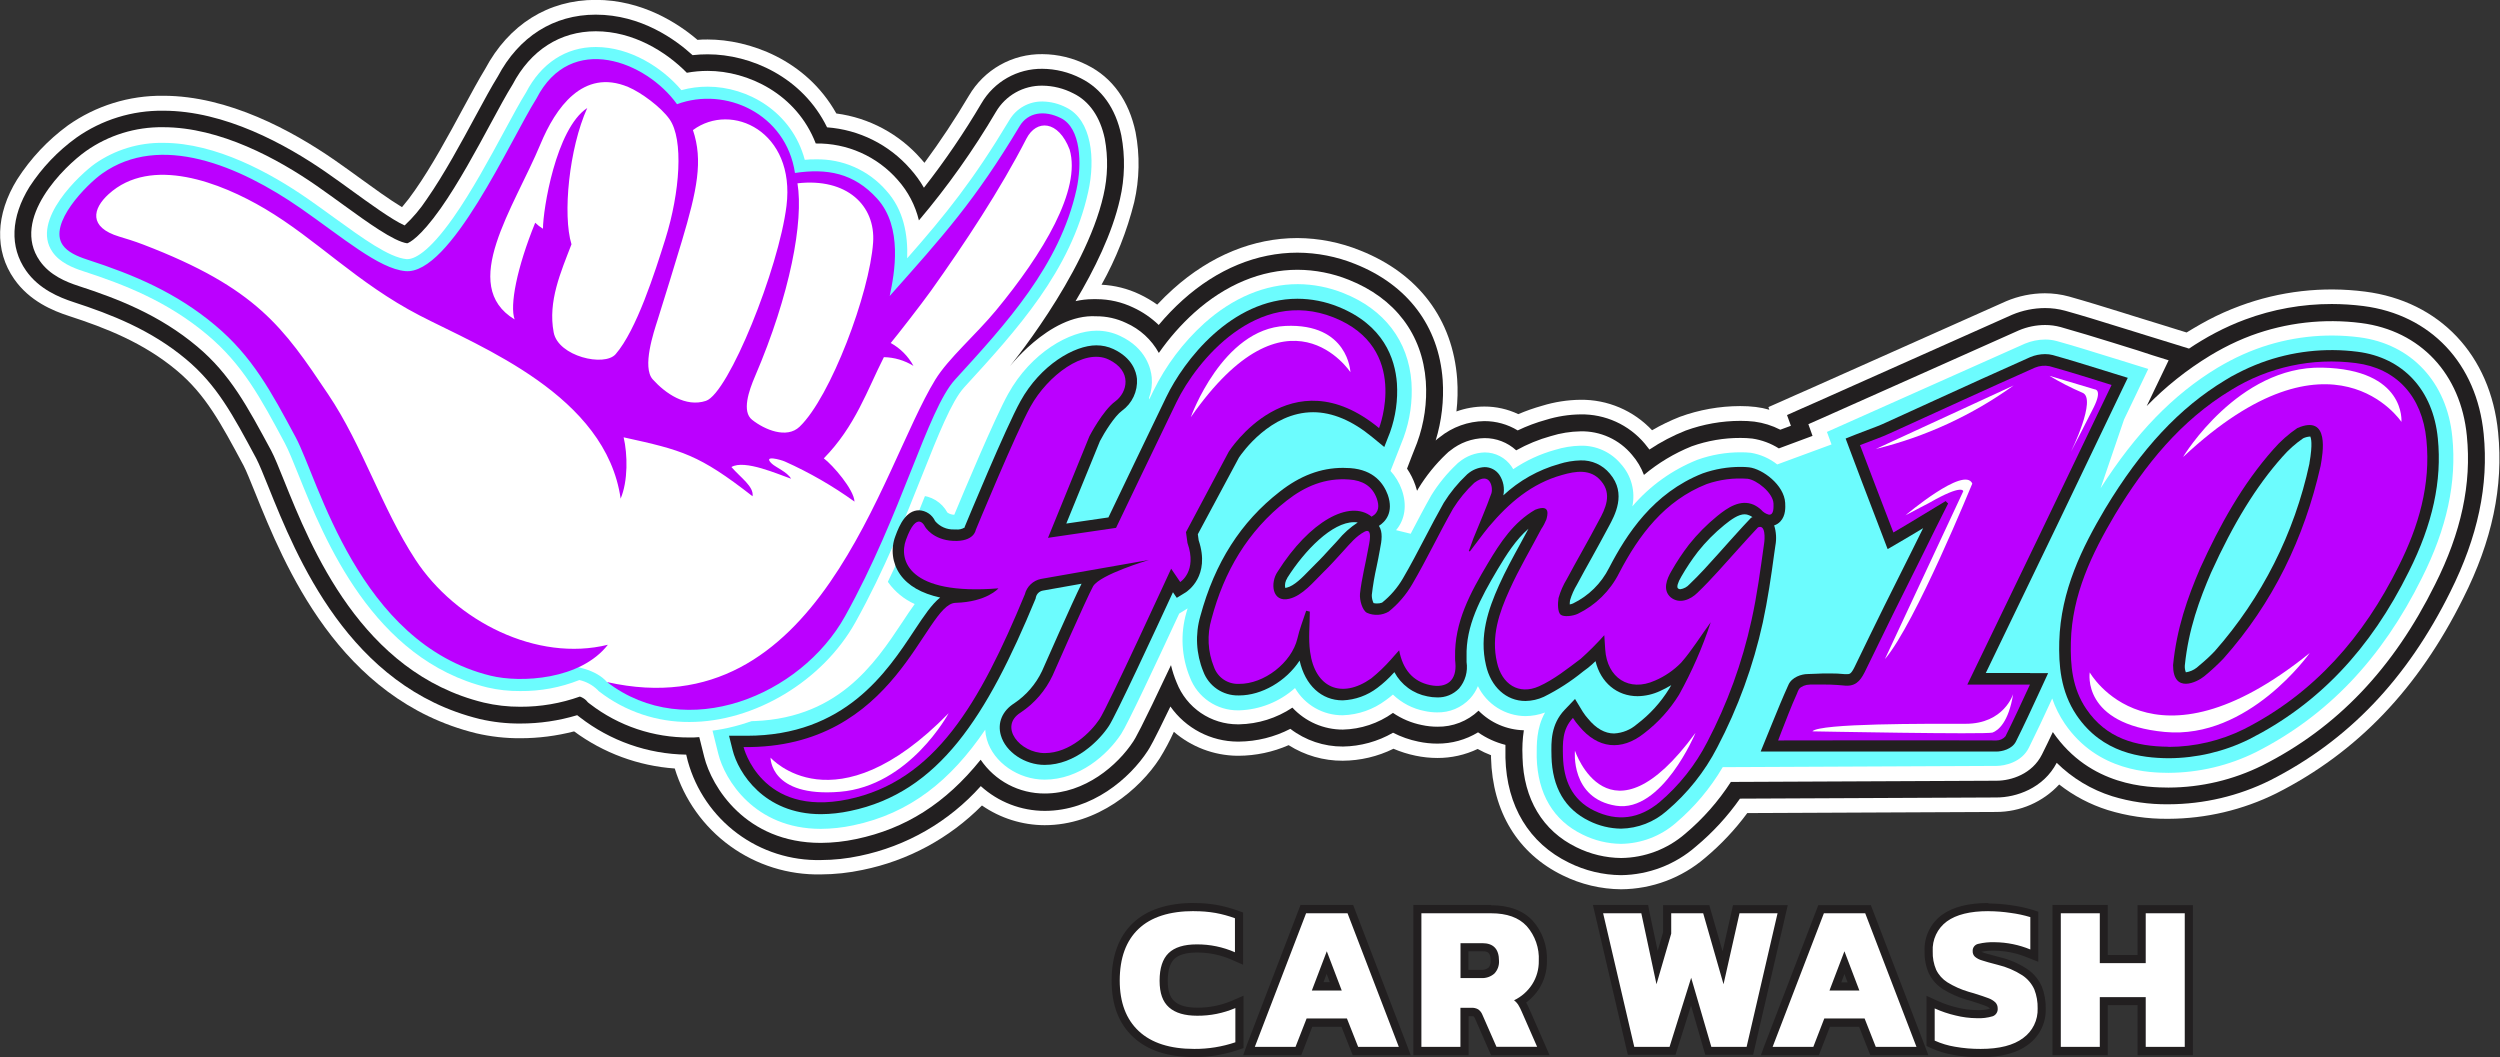
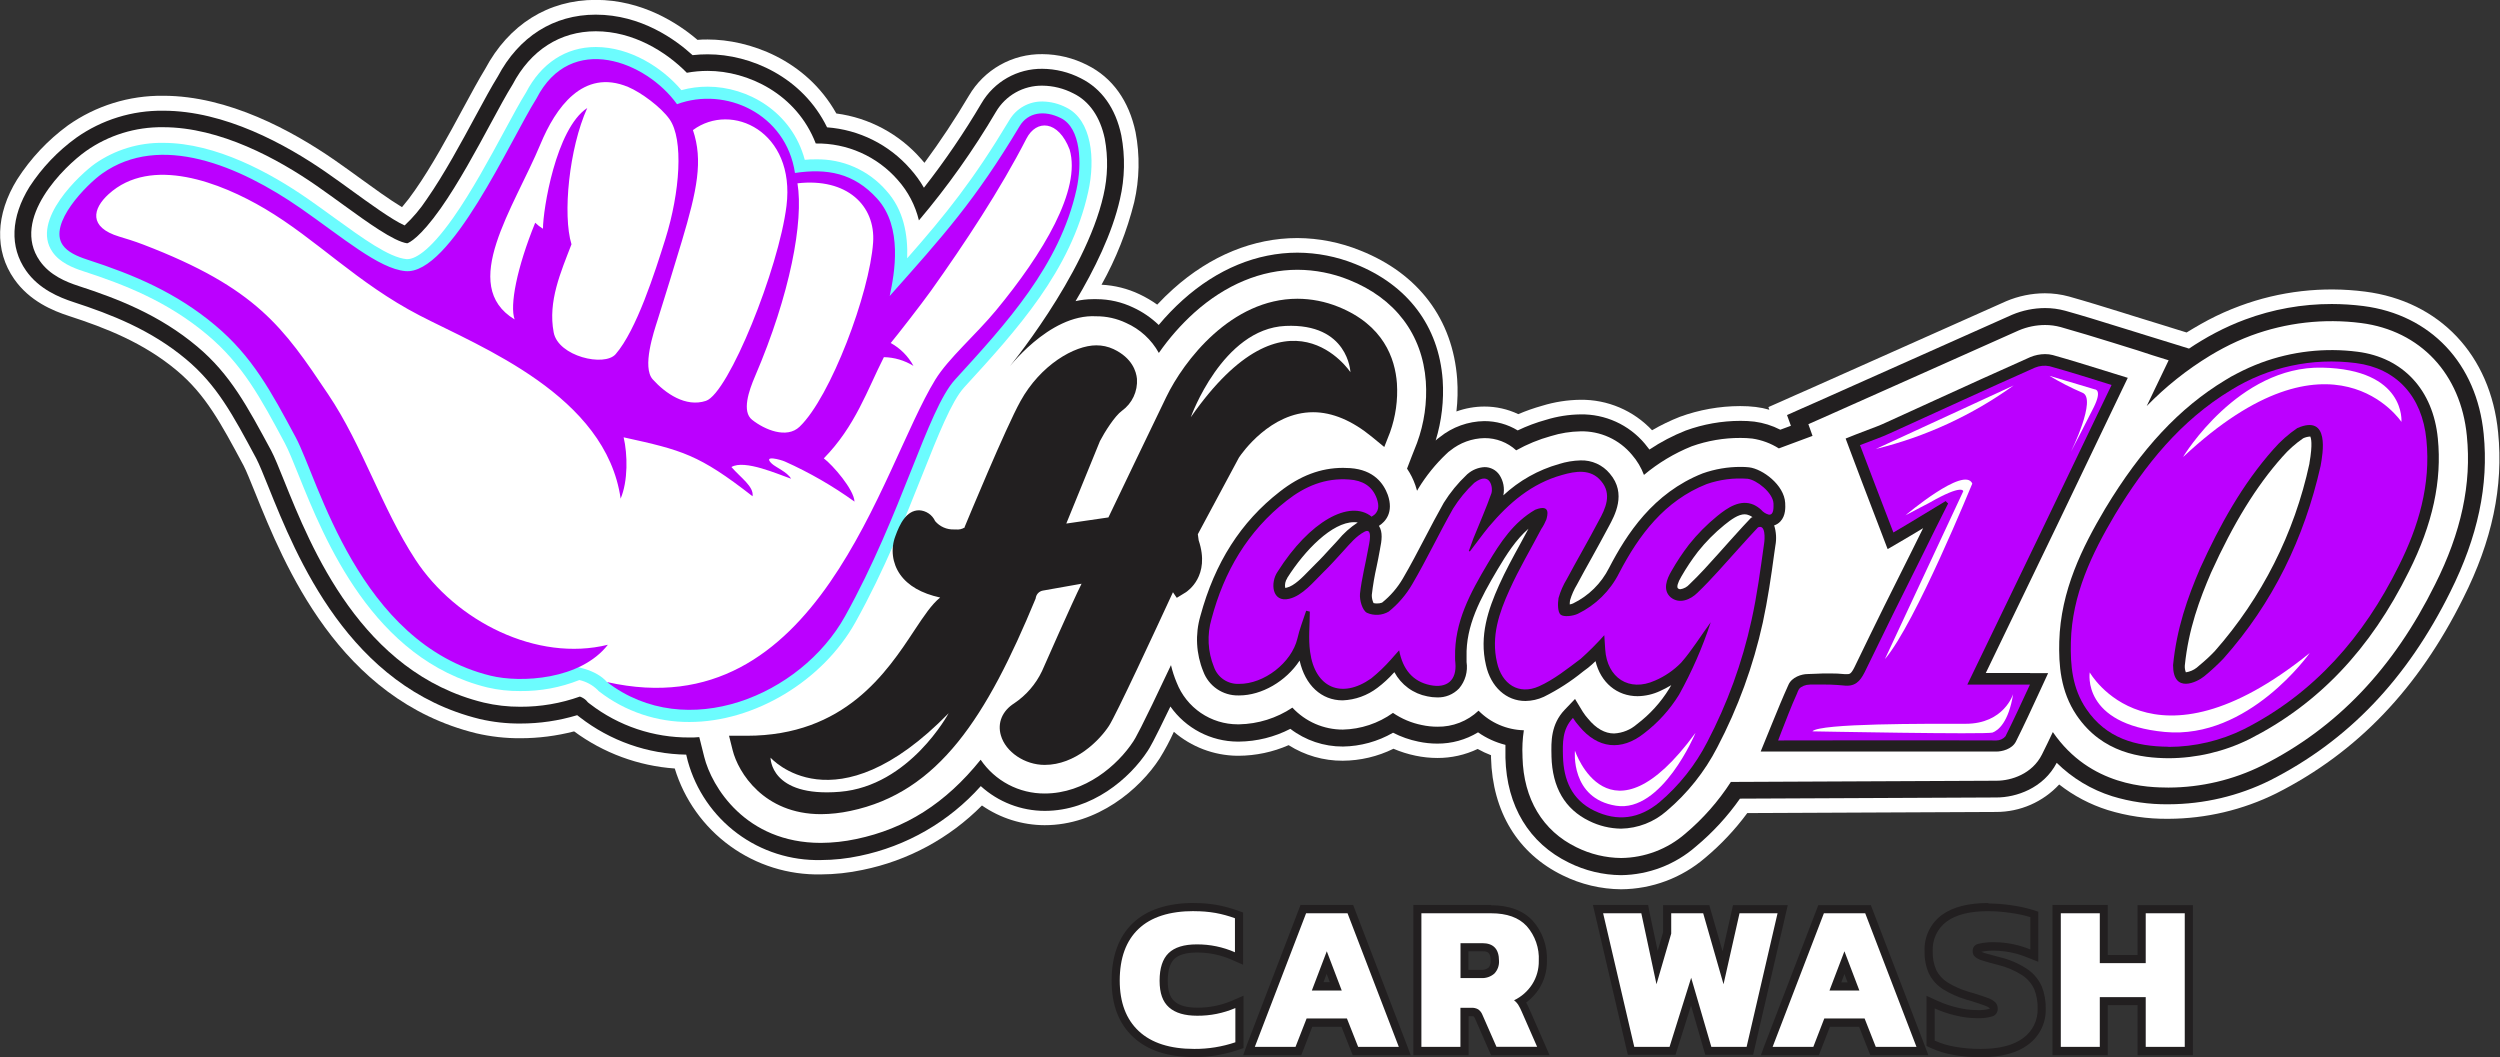
<svg xmlns="http://www.w3.org/2000/svg" width="700" height="296" viewBox="0 0 700 296" fill="none">
  <rect x="0" y="0" width="700" height="296" fill="#333333" stroke="none" />
  <g clip-path="url(#clip0_5863_172071)">
-     <path d="M611.334 127.824C611.334 127.824 626.659 102.434 650.19 102.937C673.721 103.44 672.4 118.133 672.4 118.133C672.4 118.133 653.1 88.851 611.369 127.871L611.334 127.824Z" fill="white" />
    <path d="M699.473 121.067C697.368 99.43 683.107 84.316 662.23 81.651C650.388 80.128 638.354 81.504 627.162 85.66C624.138 86.777 621.19 88.089 618.336 89.588C616.945 90.324 615.554 91.119 614.186 91.926L612.246 93.095L609.745 92.323L605.244 90.92L600.732 89.529L600.276 89.389L597.178 88.43L594.081 87.46C589.066 85.906 584.332 84.433 579.294 83.018C577.099 82.422 574.835 82.119 572.56 82.118C568.849 82.133 565.178 82.884 561.759 84.328L506.363 109.027L506.199 109.097L502.693 110.64L498.66 112.441L495.153 113.984L495.422 114.732C494.171 114.367 492.893 114.105 491.599 113.949C490.156 113.78 488.704 113.698 487.251 113.703C481.489 113.714 475.772 114.731 470.36 116.707C467.674 117.765 465.071 119.023 462.574 120.471C460.008 117.735 456.901 115.563 453.449 114.094C449.998 112.625 446.278 111.891 442.527 111.938C438.88 111.982 435.259 112.548 431.773 113.621C429.507 114.255 427.285 115.036 425.121 115.959C422.159 114.552 418.92 113.825 415.641 113.832C412.967 113.834 410.313 114.301 407.798 115.211C408.149 112.2 408.219 109.164 408.008 106.14C406.781 89.389 397.16 76.612 380.924 70.16C375.321 67.879 369.334 66.689 363.284 66.653C350.929 66.653 338.9 71.586 328.497 80.914C326.954 82.294 325.457 83.766 324.02 85.298C322.455 84.18 320.792 83.205 319.052 82.387C315.721 80.805 312.109 79.899 308.426 79.722C312.487 72.458 315.565 64.687 317.579 56.612C319.066 50.183 319.198 43.515 317.964 37.032C316.117 28.218 311.453 21.719 304.451 18.235C300.557 16.24 296.249 15.187 291.874 15.161C287.723 15.106 283.632 16.152 280.018 18.193C276.404 20.235 273.396 23.198 271.3 26.78C267.469 33.255 263.314 39.533 258.851 45.589C258.547 45.215 258.22 44.841 257.892 44.49C251.795 37.509 243.363 32.987 234.174 31.772C225.641 16.576 209.627 11.058 198.159 11.058C197.212 11.058 196.254 11.058 195.295 11.163C189.825 6.488 179.807 -0.035 166.808 -0.035C153.494 -0.035 142.494 6.838 135.831 19.334C134.019 22.292 131.985 26.056 129.624 30.416C125.72 37.652 120.857 46.641 116.146 53.327C115.037 54.951 113.839 56.512 112.558 58.003C109.051 55.899 104.129 52.31 101.453 50.37C98.963 48.558 96.391 46.699 93.667 44.806C81.849 36.623 63.929 26.816 45.741 26.816C36.187 26.696 26.838 29.596 19.03 35.103C13.4 39.221 8.581 44.346 4.816 50.218C-1.263 60.037 -1.566 70.218 3.974 78.144C8.311 84.351 14.81 87.016 19.311 88.477C29.481 91.785 40.188 95.924 49.575 103.802C57.559 110.5 61.79 118.391 68.196 130.349C68.897 131.658 70.172 134.826 71.411 137.889C79.593 158.158 94.79 195.856 133.365 205.325C137.407 206.267 141.546 206.73 145.697 206.704C150.777 206.705 155.836 206.061 160.753 204.787C168.973 210.852 178.747 214.456 188.936 215.179C191.597 223.903 197.032 231.519 204.417 236.872C211.801 242.225 220.731 245.021 229.849 244.835C233.779 244.817 237.696 244.394 241.539 243.573C254.216 241.002 265.843 234.724 274.947 225.536C280.1 229.104 286.214 231.028 292.481 231.053C307.304 231.053 319.11 221 324.709 212.35C326.192 209.956 327.519 207.469 328.684 204.904C333.6 209.139 339.847 211.513 346.335 211.614H346.791C351.62 211.591 356.394 210.581 360.818 208.645C365.344 211.514 370.597 213.027 375.956 213.005C380.887 212.976 385.747 211.829 390.17 209.65C392.158 210.501 394.225 211.151 396.342 211.59C398.353 212.012 400.401 212.227 402.456 212.233C406.361 212.249 410.221 211.386 413.748 209.708C414.95 210.385 416.2 210.971 417.488 211.462C417.488 211.614 417.488 211.766 417.488 211.906V212.187C417.886 227.313 425.005 238.991 437.559 245.104C442.651 247.618 448.246 248.949 453.924 248.997C462.565 248.941 470.904 245.817 477.455 240.183C481.867 236.493 485.822 232.29 489.238 227.663L558.977 227.348C562.281 227.344 565.548 226.659 568.575 225.335C571.602 224.012 574.324 222.079 576.57 219.656C580.623 222.827 585.212 225.246 590.118 226.798C595.583 228.488 601.277 229.32 606.997 229.265H607.22C617.685 229.219 628.001 226.78 637.378 222.134C660.056 210.655 677.122 192.782 689.689 167.51C697.801 151.425 701.004 136.229 699.473 121.067Z" fill="white" />
    <path d="M695.428 121.477C693.511 101.815 680.594 88.103 661.716 85.684C658.788 85.316 655.841 85.128 652.89 85.123C644.61 85.112 636.395 86.585 628.635 89.471C625.779 90.533 622.995 91.779 620.3 93.2C618.979 93.89 617.647 94.638 616.361 95.421C615.075 96.204 614.023 96.859 612.924 97.607L608.599 96.263L604.087 94.871L599.575 93.481L599.119 93.329L596.021 92.37L592.912 91.411C587.932 89.857 583.221 88.396 578.241 87.004C576.405 86.504 574.51 86.252 572.607 86.256C569.447 86.269 566.321 86.905 563.408 88.127L508.07 112.803L507.906 112.873L504.399 114.416L500.366 116.216L501.453 119.221L498.484 120.319C496.209 119.152 493.749 118.385 491.214 118.052C489.929 117.906 488.637 117.836 487.344 117.841C482.109 117.845 476.915 118.763 471.996 120.553C468.433 121.965 465.028 123.747 461.838 125.872C461.429 125.311 460.996 124.761 460.529 124.212C458.325 121.593 455.564 119.5 452.447 118.084C449.331 116.669 445.938 115.967 442.515 116.029C439.252 116.073 436.012 116.585 432.895 117.549C430.166 118.299 427.509 119.293 424.958 120.518C422.14 118.804 418.904 117.902 415.606 117.911C411.064 117.974 406.674 119.554 403.134 122.4L402.982 122.517L402.783 122.669L402.584 122.821L402.362 122.985L402.163 123.183L401.988 123.347C403.666 117.863 404.331 112.12 403.952 106.397C402.853 91.295 394.144 79.757 379.404 73.901C374.276 71.835 368.801 70.764 363.273 70.745C351.946 70.745 340.852 75.315 331.197 83.977C328.781 86.152 326.523 88.496 324.44 90.991C322.348 88.975 319.934 87.324 317.298 86.104C314.104 84.576 310.61 83.777 307.07 83.766C306.707 83.766 306.357 83.766 305.994 83.766C304.366 83.772 302.743 83.956 301.155 84.316C306.392 75.561 311.43 65.367 313.592 55.747C314.953 49.887 315.081 43.809 313.967 37.897C312.388 30.358 308.473 24.828 302.628 21.918C299.296 20.203 295.609 19.294 291.862 19.264C288.415 19.224 285.02 20.099 282.022 21.799C279.023 23.499 276.53 25.965 274.795 28.943C269.953 37.162 264.576 45.054 258.699 52.567C257.615 50.676 256.334 48.905 254.876 47.284C248.941 40.496 240.572 36.318 231.579 35.653C224.683 21.555 210.153 15.208 198.159 15.208C196.742 15.204 195.325 15.282 193.916 15.442C189.135 11.07 179.515 4.103 166.808 4.103C155.025 4.103 145.288 10.263 139.373 21.439C137.596 24.302 135.562 28.066 133.201 32.426C129.25 39.744 124.329 48.862 119.478 55.805C117.715 58.482 115.64 60.939 113.294 63.123C109.787 61.58 102.996 56.612 99.068 53.772C96.578 51.971 94.041 50.124 91.341 48.254C80.002 40.387 62.877 31 45.752 31C37.04 30.883 28.514 33.522 21.392 38.54C16.202 42.287 11.748 46.959 8.253 52.322C3.004 60.82 2.653 69.155 7.282 75.771C10.93 80.984 16.634 83.287 20.55 84.573C31.07 88.01 42.257 92.323 52.17 100.646C60.75 107.847 65.133 116.018 71.761 128.385C72.568 129.905 73.83 133.061 75.163 136.346C83.042 155.925 97.7 192.361 134.335 201.327C138.059 202.194 141.873 202.618 145.697 202.59C151.086 202.598 156.447 201.81 161.606 200.252L161.747 200.357L162.097 200.626L162.366 200.836C170.898 207.452 181.344 211.123 192.139 211.298L192.583 213.11C194.823 221.219 199.705 228.347 206.456 233.366C213.207 238.384 221.44 241.006 229.849 240.814C233.504 240.799 237.147 240.407 240.721 239.645C253.824 236.941 265.709 230.092 274.62 220.112C279.527 224.573 285.92 227.045 292.551 227.044C305.749 227.044 316.316 217.985 321.366 210.235C321.88 209.451 322.839 207.967 327.713 197.82C329.837 200.834 332.65 203.298 335.917 205.008C339.184 206.718 342.811 207.624 346.498 207.651H346.919C351.925 207.597 356.849 206.372 361.297 204.074C365.522 207.312 370.703 209.055 376.026 209.031C380.955 208.957 385.784 207.626 390.053 205.161C392.289 206.312 394.673 207.15 397.137 207.651C398.874 208.022 400.645 208.21 402.421 208.212C406.451 208.243 410.409 207.15 413.853 205.056C416.173 206.684 418.772 207.872 421.521 208.563C421.521 209.814 421.521 210.901 421.521 211.906V212.187C421.86 225.711 428.172 236.127 439.289 241.539C443.832 243.797 448.828 244.996 453.901 245.046C461.62 244.946 469.051 242.099 474.86 237.015C479.544 233.113 483.69 228.609 487.192 223.619L559.024 223.292C564.495 223.292 572.151 220.743 575.88 213.589C580.242 217.897 585.567 221.102 591.415 222.941C596.489 224.498 601.773 225.259 607.079 225.197H607.266C617.098 225.164 626.792 222.877 635.602 218.511C657.449 207.441 673.955 190.176 686.088 165.71C693.792 150.315 696.866 135.831 695.428 121.477Z" fill="#221F20" />
    <path d="M281.786 103.755C281.786 103.755 303.891 77.232 308.976 54.66C310.186 49.465 310.309 44.077 309.338 38.832C308.064 32.766 305.013 28.312 300.524 26.138C297.849 24.753 294.886 24.016 291.874 23.987C289.251 23.949 286.665 24.607 284.379 25.895C282.094 27.182 280.191 29.053 278.864 31.316C272.554 42.043 265.339 52.211 257.297 61.709C256.284 57.497 254.244 53.601 251.358 50.37C248.504 47.106 244.972 44.503 241.009 42.742C237.047 40.982 232.748 40.106 228.412 40.177C223.047 26.243 209.358 19.849 198.16 19.849C196.2 19.848 194.243 20.024 192.315 20.375C186.47 14.436 177.282 8.755 166.82 8.755C156.826 8.755 148.561 14.051 143.512 23.695C141.793 26.442 139.759 30.217 137.398 34.577C133.377 42.012 128.385 51.258 123.371 58.377C117.526 66.63 114.569 67.951 114.019 68.126C110.279 67.612 102.832 62.211 96.251 57.442C93.796 55.665 91.272 53.83 88.618 51.983C77.829 44.502 61.627 35.618 45.694 35.618C37.966 35.505 30.4 37.842 24.081 42.292C18.096 46.512 2.888 61.241 11.152 73.059C13.946 77.057 18.411 78.904 22 80.073C33.011 83.65 44.666 88.173 55.21 97.022C64.491 104.807 69.237 113.762 75.923 126.152C76.858 127.906 78.109 131.004 79.547 134.592C87.11 153.365 101.172 188.364 135.446 196.722C138.798 197.512 142.231 197.904 145.674 197.891C151.362 197.914 157.01 196.949 162.367 195.038C163.012 195.263 163.605 195.617 164.108 196.079L164.331 196.336L164.623 196.663L164.962 196.932L165.242 197.142C173.22 203.271 183.015 206.562 193.075 206.494C193.975 206.494 194.887 206.494 195.798 206.389L196.173 207.873L196.301 208.399L197.178 211.906C199.247 220.241 208.739 236.01 229.826 236.01C233.155 235.991 236.473 235.631 239.727 234.934C253.544 232.047 264.766 224.94 274.585 212.724C276.569 215.651 279.242 218.045 282.369 219.694C285.496 221.343 288.982 222.197 292.517 222.181C303.809 222.181 312.95 214.291 317.357 207.546C317.836 206.798 319.157 204.764 327.877 186.236C328.269 187.907 328.801 189.541 329.467 191.122C330.812 194.569 333.166 197.529 336.222 199.615C339.278 201.701 342.892 202.815 346.592 202.812H346.943C352.263 202.711 357.443 201.088 361.87 198.136C363.675 200.08 365.862 201.63 368.294 202.688C370.726 203.746 373.351 204.29 376.003 204.285C381.042 204.171 385.931 202.542 390.03 199.609C392.471 201.275 395.222 202.432 398.119 203.01C399.54 203.32 400.99 203.477 402.444 203.478C406.734 203.553 410.881 201.941 413.994 198.989C417.35 202.393 421.898 204.359 426.677 204.472C426.309 206.885 426.183 209.328 426.303 211.766V212.046C426.606 223.736 431.96 232.643 441.405 237.237C445.302 239.172 449.586 240.199 453.936 240.241C460.53 240.167 466.884 237.756 471.868 233.438C476.825 229.27 481.131 224.384 484.645 218.943L559.001 218.604C563.186 218.604 569.031 216.687 571.743 211.275C572.783 209.194 573.8 207.102 574.794 204.974C585.314 220.323 601.679 220.475 607.103 220.521H607.232C616.33 220.49 625.301 218.37 633.451 214.326C654.34 203.805 670.156 187.183 681.81 163.664C689.151 149.087 692.074 135.457 690.718 122.014C689.034 104.679 677.696 92.592 661.132 90.453C650.724 89.117 640.148 90.32 630.307 93.96C627.643 94.962 625.047 96.133 622.533 97.466C621.294 98.121 620.055 98.823 618.839 99.559C612.345 103.507 606.375 108.259 601.071 113.703L601.539 112.733L602.93 109.822L603.14 109.378L605.186 105.123L607.22 100.88L602.708 99.477L598.242 98.016L597.775 97.876L594.689 96.917L591.58 95.947C586.553 94.404 581.877 92.954 576.968 91.575C575.55 91.193 574.088 91.001 572.619 91.002C570.101 91.01 567.61 91.518 565.29 92.499C559.539 95.047 510.35 117.046 509.847 117.222L506.34 118.765L507.509 122.049L498.076 125.556C495.818 124.127 493.285 123.187 490.641 122.798C489.543 122.676 488.438 122.617 487.333 122.622C482.681 122.606 478.062 123.397 473.68 124.96C468.828 126.913 464.315 129.619 460.307 132.979C459.535 130.915 458.399 129.007 456.952 127.345C455.201 125.234 452.994 123.546 450.498 122.409C448.002 121.271 445.281 120.713 442.539 120.775C439.724 120.825 436.929 121.274 434.24 122.108C430.857 123.042 427.6 124.38 424.537 126.094C422.115 123.871 418.941 122.647 415.653 122.669C412.153 122.736 408.775 123.97 406.056 126.176L405.904 126.293L405.706 126.433L405.519 126.585L405.343 126.749L405.168 126.924L404.981 127.088C401.974 129.941 399.353 133.175 397.184 136.708L396.775 137.421C396.646 136.907 396.483 136.392 396.307 135.89C395.736 134.235 394.95 132.663 393.97 131.214L395.138 128.163L395.349 127.625L396.763 124.037C398.788 118.523 399.629 112.644 399.23 106.783C398.271 93.586 390.615 83.498 377.686 78.354C373.116 76.512 368.236 75.556 363.308 75.537C353.162 75.537 343.167 79.687 334.4 87.542C330.675 90.914 327.346 94.698 324.476 98.823C322.419 95.093 319.195 92.141 315.3 90.418C312.689 89.178 309.832 88.543 306.942 88.559C293.639 87.776 281.786 103.755 281.786 103.755Z" fill="white" />
-     <path d="M686.649 122.354C685.153 107.005 675.17 96.31 660.593 94.439C650.835 93.193 640.921 94.328 631.697 97.747C629.199 98.68 626.763 99.769 624.403 101.009C623.234 101.617 622.065 102.283 620.896 102.973C608.493 110.477 598.02 121.255 588.165 136.708L594.735 117.456L597.879 110.91L599.27 107.987L599.481 107.555L601.515 103.3L597.014 101.909L596.547 101.757L593.461 100.798L590.34 99.84C585.418 98.297 580.766 96.859 575.915 95.503C574.852 95.213 573.755 95.067 572.654 95.07C570.69 95.08 568.747 95.477 566.937 96.239C561.163 98.799 511.541 120.939 511.541 120.939L512.827 124.446L497.631 130.045C495.489 128.357 492.956 127.235 490.266 126.784C489.327 126.686 488.382 126.639 487.438 126.644C483.294 126.63 479.181 127.338 475.28 128.736C468.238 131.543 461.984 136.02 457.057 141.781C457.497 139.697 457.438 137.538 456.886 135.48C456.333 133.422 455.302 131.524 453.877 129.94C452.502 128.284 450.77 126.96 448.81 126.07C446.85 125.179 444.714 124.744 442.562 124.797C440.13 124.847 437.718 125.24 435.396 125.966C431.233 127.122 427.286 128.946 423.707 131.366C423.557 131.101 423.393 130.843 423.216 130.595C422.377 129.382 421.255 128.391 419.948 127.709C418.64 127.027 417.186 126.673 415.711 126.679C413.097 126.751 410.582 127.697 408.569 129.367L408.417 129.484L408.23 129.636L408.055 129.8L407.879 129.975C405.134 132.562 402.741 135.497 400.76 138.707C398.843 142.085 397.09 145.44 395.395 148.678L394.997 149.45L390.894 148.444C393.396 145.499 394.016 141.431 392.519 137.176C391.812 135.168 390.702 133.327 389.258 131.764L389.351 131.845L391.397 126.62L391.607 126.094L393.01 122.506C394.808 117.555 395.557 112.284 395.208 107.029C394.366 95.48 387.633 86.631 376.224 82.095C372.138 80.441 367.774 79.58 363.366 79.559C354.248 79.559 345.189 83.358 337.181 90.535C331.298 95.873 326.476 102.274 322.967 109.402C322.593 110.15 322.207 110.968 321.798 111.821L321.728 111.412C322.397 109.577 322.656 107.619 322.488 105.673C322.277 103.335 320.968 97.49 313.616 94.053C311.56 93.077 309.31 92.577 307.034 92.592C299.6 92.592 288.705 98.683 282.276 110.302C278.571 116.941 269.628 138.275 267.197 144.131C266.505 144.127 265.832 143.911 265.268 143.512C264.499 142.091 263.366 140.9 261.986 140.06C260.606 139.22 259.028 138.761 257.413 138.731C250.493 138.731 247.804 146.235 246.892 148.702C246.001 151.065 245.701 153.611 246.018 156.117C246.336 158.623 247.262 161.013 248.716 163.08C250.605 165.716 253.158 167.805 256.115 169.135C255.028 170.619 253.918 172.291 252.714 174.126C244.917 185.862 234.326 201.947 208.983 201.947H208.27H204.658H204.109L198.837 201.889L200.111 207.009L200.24 207.535L201.116 211.041C202.917 218.312 211.251 232.082 229.814 232.082C232.863 232.065 235.903 231.736 238.885 231.1C254.794 227.781 266.227 218.511 275.859 204.32C275.907 205.255 276.064 206.18 276.326 207.079C278.173 213.473 285.128 218.301 292.504 218.301C302.172 218.301 310.039 211.404 313.931 205.501C315.708 202.777 323.365 186.505 330.179 171.8L331.629 170.912L331.968 170.701L332.529 170.35C332.424 170.748 332.307 171.134 332.19 171.519C330.456 177.521 330.81 183.934 333.195 189.708C334.236 192.432 336.085 194.773 338.494 196.415C340.903 198.058 343.758 198.923 346.673 198.896H346.954C352.743 198.722 358.286 196.512 362.606 192.654C363.965 194.988 365.916 196.923 368.262 198.261C370.608 199.599 373.266 200.294 375.967 200.275C380.328 200.141 384.541 198.663 388.031 196.044C388.719 195.556 389.382 195.033 390.018 194.477C392.465 196.835 395.542 198.435 398.878 199.083C400.03 199.337 401.206 199.466 402.385 199.469C404.103 199.509 405.809 199.188 407.394 198.525C408.979 197.863 410.407 196.874 411.585 195.623C412.531 194.596 413.287 193.408 413.817 192.116C415.033 194.605 416.917 196.708 419.257 198.19C421.597 199.671 424.303 200.474 427.073 200.509C428.965 200.5 430.84 200.16 432.614 199.504C430.136 203.923 430.276 208.516 430.276 211.778V212.058C430.545 222.263 434.952 229.733 443.135 233.684C446.474 235.346 450.147 236.234 453.877 236.279C459.523 236.205 464.961 234.135 469.225 230.434C474.449 225.997 478.89 220.714 482.364 214.805L558.989 214.455C561.432 214.455 566.072 213.391 568.071 209.382C570.246 205.021 572.268 200.696 574.617 195.588C575.473 198.07 576.652 200.428 578.124 202.602C587.382 216.208 602.24 216.348 607.114 216.395H607.196C615.664 216.355 624.012 214.384 631.603 210.632C651.674 200.462 666.882 184.495 678.139 161.805C685.129 147.907 687.911 135.002 686.649 122.354Z" fill="#6CFCFE" />
    <path d="M682.593 122.763C681.272 109.191 672.856 100.108 660.079 98.484C650.978 97.319 641.729 98.374 633.124 101.558C630.79 102.431 628.514 103.45 626.309 104.609C625.14 105.193 624.111 105.778 623.047 106.456C610.271 114.171 599.598 125.603 589.452 142.424C583.011 153.295 577.003 165.336 576.593 179.632C576.43 186.061 576.886 193.542 581.468 200.31C588.68 210.913 599.563 212.234 607.185 212.304C615.033 212.278 622.77 210.455 629.804 206.973C649.045 197.236 663.703 181.864 674.504 159.982C681.132 146.784 683.786 134.616 682.593 122.763ZM646.637 129.706V129.823C642.441 149.302 633.317 167.377 620.137 182.32C618.825 183.701 617.427 184.997 615.952 186.201L615.098 186.938C614.21 187.635 613.154 188.087 612.036 188.247C611.807 187.651 611.708 187.014 611.744 186.376C612.784 176.113 615.893 167.802 619.096 160.344C625.397 146.457 631.733 136.159 639.038 127.941C640.759 125.964 642.723 124.212 644.883 122.728C645.474 122.447 646.113 122.281 646.765 122.237H646.894C647.057 122.611 647.618 124.142 646.637 129.706Z" fill="#221F20" />
    <path d="M568.41 188.445H556.02C569.872 159.865 583.069 132.336 594.162 109.144L595.565 106.234L595.775 105.789L595.308 105.649L592.222 104.691L589.101 103.72C584.203 102.201 579.574 100.763 574.781 99.419C574.076 99.233 573.348 99.143 572.619 99.15C571.206 99.159 569.809 99.44 568.504 99.98C559.421 104.013 550.315 108.162 541.501 112.184L541.349 112.254L528.105 118.297C526.445 119.08 524.715 119.723 522.892 120.401C521.84 120.799 520.764 121.196 519.689 121.629L517.152 122.634L516.778 122.798L516.918 123.172L517.877 125.732C520.11 131.717 522.331 137.515 524.482 143.137L524.552 143.313L527.193 150.221L528.362 153.295L528.549 153.751L528.97 153.506L531.811 151.846C534.149 150.502 536.358 149.157 538.474 147.883C537.492 149.847 536.51 151.83 535.528 153.833C530.326 164.143 525.008 174.874 519.268 186.786C518.298 188.761 517.854 188.761 517.176 188.761H516.556C515.189 188.619 513.816 188.552 512.441 188.562C511.062 188.562 509.659 188.562 508.315 188.656L506.071 188.738C504.528 188.738 501.699 189.556 500.752 191.777C499.139 195.342 497.689 198.884 496.158 202.648C495.761 203.595 493.224 209.849 493.224 209.849L492.99 210.433H559.047C560.438 210.433 563.361 209.837 564.471 207.604C566.751 203.046 568.866 198.498 571.38 193.028L573.203 189.077L573.472 188.481H568.457L568.41 188.445Z" fill="#221F20" />
    <path d="M607.185 209.089C597.962 209.008 589.744 206.752 584.157 198.51C580.264 192.759 579.668 186.412 579.843 179.714C580.182 166.517 585.688 155.084 592.199 144.084C600.58 130.197 610.575 117.748 624.707 109.203C635.146 102.739 647.496 100.076 659.67 101.663C670.927 103.101 678.21 110.898 679.391 123.09C680.665 135.703 677.193 147.463 671.605 158.556C661.868 178.194 648.075 194.115 628.355 204.145C621.774 207.409 614.531 209.117 607.185 209.136V209.089ZM608.459 186.237C608.459 194.361 615.227 190.982 617.179 189.369C619.052 187.84 620.832 186.2 622.51 184.46C636.397 168.878 645.199 150.677 649.77 130.455C650.366 127.041 652.482 115.843 643.247 119.864C640.772 121.543 638.524 123.535 636.561 125.79C627.84 135.61 621.493 147.124 616.069 159.059C612.433 167.533 609.476 175.997 608.459 186.237Z" fill="#BC00FF" />
    <path d="M503.675 193.027C503.829 192.774 504.041 192.562 504.294 192.408C504.77 192.105 505.297 191.892 505.849 191.777C506.545 191.671 507.25 191.636 507.953 191.671H510.174C511.624 191.671 513.085 191.671 514.534 191.8L516.101 191.929C519.397 192.349 520.777 190.83 522.109 188.211C527.44 177.2 532.856 166.223 538.357 155.282C540.695 150.454 543.103 145.709 545.476 140.974C545.23 140.769 545.003 140.542 544.798 140.296C539.971 143.172 535.225 146.141 530.151 149.098C527.019 140.916 523.968 133.014 520.8 124.632C523.769 123.464 526.645 122.517 529.357 121.243C542.811 115.152 556.184 108.969 569.732 102.96C571.04 102.402 572.488 102.256 573.882 102.539C579.633 104.141 585.22 105.918 591.241 107.788C577.856 135.726 564.565 163.406 550.854 191.683H568.388C565.933 197.013 563.817 201.584 561.538 206.155C561.224 206.524 560.834 206.82 560.393 207.022C559.953 207.224 559.474 207.327 558.989 207.324C539.187 207.242 497.877 207.324 497.877 207.324C498.169 206.552 498.461 205.781 498.765 204.986C499.443 203.24 500.125 201.498 500.811 199.761C501.559 197.902 502.307 196.043 503.149 194.22C503.289 193.807 503.465 193.408 503.675 193.027Z" fill="#BB00FF" />
    <path d="M646.718 182.847C646.718 182.847 629.617 207.149 606.168 204.951C582.719 202.754 585.127 188.271 585.127 188.271C585.127 188.271 602.275 218.745 646.718 182.847Z" fill="white" />
    <path d="M611.334 127.824C611.334 127.824 626.659 102.434 650.19 102.937C673.721 103.44 672.4 118.133 672.4 118.133C672.4 118.133 653.1 88.851 611.369 127.871L611.334 127.824Z" fill="white" />
    <path d="M507.462 204.776C507.462 204.776 556.312 205.711 557.913 205.115C559.515 204.518 562.402 202.239 563.676 194.36C563.676 194.36 561.128 202.66 550.385 202.66C539.643 202.66 509.472 202.496 507.462 204.776Z" fill="white" />
    <path d="M573.835 105.229L586.553 109.028C586.553 109.028 588.751 109.028 586.214 114.112C583.678 119.197 579.867 126.468 579.867 126.468C579.867 126.468 587.231 111.576 583.081 109.963C579.895 108.596 576.806 107.014 573.835 105.229Z" fill="white" />
    <path d="M527.778 184.541L549.708 137.561C549.708 137.561 549.708 135.363 540.228 140.776L533.541 144.282C533.541 144.282 550.047 130.313 552.244 135.398C552.244 135.317 536.288 174.64 527.778 184.541Z" fill="white" />
    <path d="M525.241 125.708L563.816 107.929C552.213 116.267 539.118 122.302 525.241 125.708Z" fill="white" />
    <path d="M193.098 203.513C183.693 203.568 174.537 200.488 167.078 194.758L166.703 194.465L166.388 194.103C165.263 193.007 163.867 192.228 162.343 191.847C157.033 193.89 151.387 194.921 145.698 194.886C142.492 194.918 139.294 194.569 136.171 193.846C103.44 185.827 89.705 151.764 82.341 133.493C80.868 129.823 79.594 126.655 78.577 124.773C71.785 112.078 66.887 102.914 57.15 94.754C46.209 85.59 34.25 80.926 22.935 77.22C19.802 76.192 15.921 74.614 13.584 71.376C6.57 61.381 21.427 47.833 25.776 44.747C31.593 40.672 38.546 38.532 45.648 38.633C60.844 38.633 76.426 47.26 86.865 54.508C89.506 56.343 92.02 58.166 94.451 59.931C101.804 65.262 109.39 70.768 113.879 71.189H114.019C114.954 71.189 118.531 70.394 125.709 60.154C130.817 52.883 135.855 43.555 139.9 36.062C142.237 31.678 144.33 27.879 146.013 25.179C150.467 16.587 157.831 11.794 166.703 11.794C176.943 11.794 185.933 17.826 191.169 23.694C193.426 23.161 195.736 22.89 198.055 22.888C208.739 22.888 221.913 29.282 226.203 43.274C226.892 43.274 227.582 43.216 228.26 43.216C232.189 43.124 236.089 43.904 239.68 45.499C243.271 47.093 246.465 49.463 249.032 52.439C252.773 56.565 254.877 62.024 255.204 68.699C265.095 57.639 273.888 45.643 281.459 32.882C282.529 31.074 284.058 29.581 285.891 28.554C287.724 27.528 289.797 27.005 291.897 27.038C294.446 27.074 296.951 27.702 299.215 28.873C306.953 32.742 308.239 44.326 306.077 54.087C301.12 76.531 285.912 93.165 271.207 109.249L270.95 109.53C267.689 113.037 263.936 122.493 259.623 133.388C254.865 145.358 248.939 160.274 240.779 174.921C231.358 191.742 211.766 203.513 193.098 203.513Z" fill="white" />
    <path d="M166.809 13.162C176.488 13.162 185.512 18.949 190.796 25.238C193.196 24.585 195.673 24.259 198.16 24.267C209.358 24.267 221.726 31.281 225.303 44.712C226.355 44.63 227.372 44.584 228.365 44.584C232.102 44.5 235.812 45.242 239.229 46.758C242.646 48.273 245.686 50.524 248.132 53.351C252.995 58.716 254.211 65.671 253.977 72.287C264.708 60.084 272.458 50.498 282.628 33.619C283.574 32.005 284.932 30.671 286.563 29.753C288.193 28.835 290.038 28.366 291.909 28.394C294.247 28.43 296.544 29.01 298.619 30.089C305.703 33.595 306.802 44.548 304.768 53.795C299.893 75.888 284.802 92.37 270.214 108.326L269.956 108.618C266.531 112.359 262.756 121.874 258.372 132.886C253.626 144.82 247.723 159.678 239.599 174.266C230.434 190.713 211.334 202.192 193.133 202.192C184.027 202.249 175.162 199.267 167.943 193.717L167.674 193.507L167.452 193.25C166.031 191.855 164.25 190.884 162.308 190.444C157.039 192.555 151.409 193.616 145.733 193.565C142.637 193.598 139.549 193.26 136.533 192.56C104.434 184.705 90.944 151.086 83.638 133.026C82.142 129.32 80.856 126.117 79.816 124.165C72.943 111.307 67.975 102.084 58.05 93.773C46.945 84.421 34.835 79.745 23.391 76.016C20.457 75.07 16.822 73.597 14.776 70.651C8.487 61.662 22.771 48.651 26.641 45.916C32.238 42.006 38.926 39.961 45.753 40.071C60.563 40.071 75.912 48.57 86.198 55.7C88.817 57.524 91.33 59.347 93.761 61.112C101.593 66.793 108.958 72.171 113.867 72.626H114.124C115.866 72.626 119.841 71.118 126.983 61.007C132.126 53.69 137.199 44.326 141.267 36.798C143.605 32.426 145.674 28.616 147.334 25.986C151.589 17.803 158.521 13.232 166.867 13.232M166.867 10.521C157.516 10.521 149.719 15.535 144.973 24.641C143.278 27.353 141.232 31.129 138.883 35.501C134.838 42.97 129.823 52.252 124.762 59.453C117.479 69.798 114.241 69.973 114.148 69.973C110.021 69.587 102.575 64.128 95.375 58.962C92.931 57.185 90.407 55.349 87.765 53.526C77.174 46.162 61.288 37.395 45.776 37.395C38.385 37.291 31.149 39.52 25.098 43.765C20.515 47.015 4.933 61.358 12.567 72.287C15.091 75.876 19.241 77.583 22.584 78.67C33.748 82.305 45.578 86.853 56.332 95.924C65.859 103.919 70.722 112.99 77.443 125.533C78.425 127.356 79.687 130.501 81.149 134.136C88.595 152.641 102.458 187.101 135.914 195.295C139.141 196.036 142.445 196.397 145.756 196.371C151.453 196.404 157.109 195.402 162.449 193.413C163.568 193.719 164.59 194.307 165.418 195.12L165.64 195.377L165.827 195.588L166.037 195.763L166.318 195.962C174.02 201.892 183.483 205.076 193.204 205.009C212.339 205.009 232.422 192.946 242.042 175.681C250.225 160.94 256.198 145.989 260.967 133.973C265.07 123.663 268.939 113.914 272.037 110.535L272.294 110.255C287.116 94.041 302.453 77.267 307.491 54.473C308.657 49.506 308.776 44.351 307.842 39.335C306.673 33.771 303.926 29.761 299.893 27.751C297.445 26.486 294.735 25.809 291.979 25.775C289.638 25.742 287.331 26.33 285.291 27.48C283.252 28.63 281.554 30.301 280.372 32.321C273.436 44.105 265.43 55.226 256.455 65.543C255.844 60.394 253.678 55.554 250.248 51.667C247.557 48.548 244.208 46.064 240.443 44.392C236.678 42.721 232.589 41.904 228.471 42H227.383C222.591 28.043 209.183 21.66 198.265 21.66C196.108 21.658 193.958 21.881 191.848 22.327C186.342 16.424 177.247 10.567 166.914 10.567L166.867 10.521Z" fill="white" />
    <path d="M298.584 30.112C296.509 29.034 294.212 28.453 291.874 28.417C290.011 28.393 288.175 28.861 286.552 29.775C284.928 30.688 283.574 32.014 282.628 33.619C272.493 50.533 264.743 60.119 254.012 72.322C254.246 65.706 253.03 58.751 248.167 53.386C245.721 50.559 242.681 48.308 239.264 46.792C235.847 45.277 232.137 44.535 228.4 44.618C227.407 44.618 226.39 44.618 225.338 44.747C221.726 31.281 209.358 24.267 198.16 24.267C195.673 24.259 193.196 24.585 190.795 25.237C185.477 18.948 176.487 13.162 166.809 13.162C158.462 13.162 151.531 17.698 147.276 25.915C145.616 28.569 143.57 32.356 141.209 36.728C137.141 44.256 132.068 53.619 126.924 60.937C119.805 71.048 115.831 72.556 114.066 72.556H113.809C108.946 72.1 101.535 66.711 93.703 61.042C91.272 59.277 88.758 57.453 86.14 55.63C75.853 48.499 60.505 40.001 45.694 40.001C38.867 39.891 32.18 41.936 26.582 45.846C22.713 48.581 8.428 61.592 14.717 70.581C16.763 73.526 20.398 74.999 23.332 75.946C34.776 79.663 46.887 84.386 57.992 93.702C67.916 102.037 72.884 111.237 79.757 124.095C80.798 126.047 82.095 129.25 83.58 132.956C90.851 151.016 104.375 184.635 136.475 192.49C139.49 193.19 142.578 193.527 145.674 193.495C151.34 193.553 156.962 192.505 162.226 190.409C164.168 190.848 165.949 191.82 167.37 193.215L167.592 193.472L167.861 193.682C175.08 199.232 183.945 202.214 193.051 202.157C211.252 202.157 230.352 190.678 239.517 174.231C247.641 159.642 253.544 144.785 258.29 132.85C262.674 121.839 266.473 112.324 269.874 108.583L270.132 108.291C284.72 92.346 299.811 75.853 304.686 53.76C306.778 44.513 305.667 33.619 298.584 30.112Z" fill="#6CFCFE" />
    <path d="M169.976 190.994C169.976 190.994 202.987 209.907 224.811 180.286C246.635 150.665 257.927 118.168 257.927 118.168C257.927 118.168 266.659 100.763 273.24 95.187C279.822 89.611 298.303 66.688 300.722 52.462C303.142 38.236 294.878 28.312 287.326 35.021L244.788 95.082C244.788 95.082 250.201 68.991 246.846 63.111C243.491 57.231 237.728 46.512 222.298 49.341C222.298 49.341 215.46 26.114 191.636 32.239C191.636 32.239 169.427 9.457 156.767 24.477C144.107 39.498 130.15 70.627 130.15 70.627C130.15 70.627 117.292 86.093 104.223 76.647C91.154 67.202 69.54 46.781 49.715 46.606C29.89 46.43 11.011 63.322 28.674 69.038C46.337 74.754 72.65 86.677 80.599 107.683C88.547 128.689 110.512 185.92 146.363 186.259C146.387 186.259 163.897 183.98 169.976 190.994Z" fill="white" />
    <path fill-rule="evenodd" clip-rule="evenodd" d="M173.74 139.701C175.891 134.709 175.728 127.169 174.617 122.447C191.099 126.082 195.658 127.228 210.714 138.952C211.135 136.24 207.394 133.762 204.799 130.77C208.481 128.561 218.09 132.897 221.503 134.043C220.475 132.184 217.19 130.84 216.126 129.835C213.368 127.251 218.698 128.736 219.797 129.239C226.646 132.309 233.167 136.065 239.26 140.449C239.108 137.047 233.181 130.232 230.668 128.338C239.505 119.338 242.837 109.156 247.489 100.003C250.417 100.063 253.275 100.906 255.765 102.446C254.301 99.748 252.094 97.525 249.406 96.04C251.113 93.995 257.928 85.251 260.64 81.464C270.155 68.114 280.103 53.047 287.397 38.821C290.191 33.373 296.327 33.619 299.495 41.872C302.792 53.129 292.061 70.978 278.875 86.923C273.217 93.761 265.538 100.354 261.879 106.316C246.484 131.436 229.23 204.308 169.976 190.982C192.186 208.06 224.215 194.793 236.606 172.56C252.492 144.049 259.658 114.767 267.419 106.28C281.692 90.663 296.713 74.345 301.424 53.023C303.002 45.858 302.663 35.875 297.064 33.081C292.388 30.743 287.818 31.456 285.503 35.314C273.03 56.133 264.205 65.917 249.114 82.878C250.481 76.531 252.843 63.602 245.607 55.618C239.038 48.371 231.498 47.108 222.591 48.429C220.112 31.819 203.104 24.139 189.568 29.177C181.011 17.219 159.83 8.779 150.21 27.587C142.822 39.335 126.118 77.092 113.493 75.911C106.094 75.222 96.017 66.56 84.269 58.377C66.876 46.302 44.829 37.126 28.616 48.593C24.314 51.632 13.42 62.62 17.569 68.617C18.925 70.569 21.591 71.773 24.454 72.697C37.593 76.963 49.365 81.955 60.248 91.084C70.651 99.805 75.865 109.518 82.82 122.494C89.156 134.335 100.354 180.134 137.351 189.194C145.814 191.274 162.542 190.363 170.21 180.532C150.408 185.418 127.649 174.032 116.31 156.685C106.783 142.12 101.628 124.902 91.879 110.395C79.348 91.692 71.855 80.634 40.072 68.465C37.523 67.495 35.256 66.805 33.374 66.244C24.688 63.614 25.974 58.412 30.369 54.403C42.351 43.45 61.861 51.188 74.111 58.412C88.571 66.945 100.027 79.278 117.491 88.326C134.639 97.21 169.672 110.722 173.787 139.666L173.74 139.701ZM151.963 64.011C151.204 63.54 150.498 62.987 149.859 62.363C144.704 75.023 142.682 85.543 144.096 89.448C128.315 79.897 143.886 58.249 151.355 40.294C155.505 30.334 163.185 19.03 175.903 24.361C179.538 25.904 185.091 29.995 187.475 33.385C191.45 39.043 190.409 53.76 186.306 66.91C183.372 76.262 178.229 92.417 172.384 99.162C169.24 102.797 156.311 99.781 155.037 93.095C153.366 84.386 157.048 76.145 160.017 68.395C157.504 60.212 159.327 41.509 164.436 30.229C155.587 36.074 152.021 58.903 152.033 64.011H151.963ZM210.597 117.549C214.104 120.331 220.288 122.926 223.876 119.49C232.55 111.213 243.503 82.083 244.473 67.869C245.174 57.559 237.12 49.75 223.292 51.328C225.034 61.954 221.281 82.387 211.404 105.38C209.65 109.46 207.675 115.258 210.597 117.549ZM220.218 57.641C222.778 36.798 204.834 28.417 194.022 36.424C196.909 44.946 195.19 53.222 190.9 67.588C189.159 73.433 185.745 84.48 184.132 89.588C183.069 92.908 179.714 102.855 182.776 106.234C186.283 110.126 191.976 114.124 197.657 112.242C203.993 110.15 218.055 75.21 220.218 57.641Z" fill="#BB00FF" />
    <path d="M497.105 152.781C497.46 150.892 497.343 148.944 496.766 147.111C497.427 146.899 498.023 146.521 498.496 146.012C500.051 144.376 499.91 141.968 499.852 140.811C499.571 135.772 493.528 131.307 489.752 130.851C488.976 130.767 488.195 130.728 487.414 130.734C483.783 130.72 480.176 131.333 476.753 132.546C462.855 138.04 455.444 149.578 450.534 159.023C448.353 163.355 444.809 166.85 440.446 168.97C440.15 169.097 439.84 169.187 439.523 169.239C439.525 168.848 439.556 168.457 439.616 168.07C440.071 166.532 440.723 165.058 441.557 163.687C442.901 161.15 444.315 158.625 445.671 156.194C447.261 153.33 448.898 150.349 450.464 147.403C452.03 144.458 455.596 138.251 450.744 132.605C449.754 131.404 448.501 130.447 447.082 129.807C445.664 129.167 444.117 128.86 442.562 128.911C440.51 128.965 438.475 129.307 436.518 129.928C430.703 131.573 425.362 134.578 420.936 138.695C421.344 136.724 420.953 134.673 419.849 132.99C419.389 132.308 418.767 131.751 418.039 131.367C417.311 130.984 416.499 130.787 415.676 130.793C413.955 130.877 412.31 131.531 411 132.651L410.848 132.768L410.673 132.944C408.201 135.274 406.04 137.914 404.244 140.799C402.385 144.084 400.655 147.403 398.972 150.618C397.008 154.37 394.986 158.251 392.823 161.945C391.312 164.551 389.33 166.854 386.979 168.737C386.522 168.905 386.038 168.984 385.552 168.97C385.23 168.975 384.908 168.939 384.594 168.865C384.256 168.154 384.087 167.373 384.103 166.586C384.415 163.886 384.871 161.206 385.471 158.555C385.775 157.106 386.078 155.598 386.347 154.055L386.406 153.797V153.727C386.885 151.389 387.236 148.993 386.102 147.24C387.937 146.071 390.287 143.464 388.58 138.554C387.411 135.398 384.711 131.541 378.06 131.073C377.393 131.073 376.715 131.003 376.049 131.003C369.83 131.003 364.032 133.189 358.316 137.678C347.41 146.164 340.151 157.55 336.106 172.477C334.612 177.603 334.9 183.084 336.924 188.024C337.667 190.019 339.01 191.735 340.769 192.935C342.527 194.135 344.615 194.759 346.744 194.722H346.966C353.278 194.722 360.093 190.76 363.892 184.962C365.447 191.87 369.994 196.102 375.944 196.102C379.469 195.961 382.865 194.736 385.669 192.595C387.327 191.349 388.858 189.944 390.24 188.398L390.427 188.2C391.364 189.949 392.681 191.466 394.281 192.639C395.881 193.812 397.723 194.612 399.673 194.979C400.553 195.171 401.45 195.269 402.35 195.272C403.502 195.317 404.651 195.116 405.719 194.683C406.787 194.25 407.751 193.593 408.546 192.758C409.402 191.748 410.032 190.566 410.393 189.291C410.754 188.017 410.837 186.68 410.638 185.371V185.265V185.125C410.617 184.736 410.617 184.346 410.638 183.956V183.874C410.416 175.201 414.437 167.685 419.323 159.444C421.848 155.212 424.408 151.156 427.973 148.035C427.214 149.461 426.454 150.863 425.706 152.231C423.648 155.983 421.533 159.841 419.732 163.85C416.693 170.63 414.156 178.03 416.062 186.212C417.418 192.326 421.755 196.277 427.108 196.277C428.894 196.255 430.654 195.857 432.275 195.108C436.195 193.16 439.884 190.78 443.275 188.012L444.572 187.042C445.33 186.441 446.056 185.802 446.747 185.125C448.196 191.11 452.755 194.933 458.53 194.933C460.696 194.901 462.832 194.411 464.795 193.495C465.877 193.004 466.931 192.454 467.951 191.847C467.764 192.186 467.566 192.513 467.379 192.829C465.014 196.673 461.954 200.042 458.354 202.765C456.571 204.333 454.309 205.252 451.937 205.371C449.365 205.371 446.922 203.992 444.678 201.268C444.131 200.659 443.635 200.006 443.193 199.316L441.288 196.172L441.007 195.704L440.633 196.102L438.096 198.755C434.216 202.858 434.321 207.651 434.414 211.508V211.789C434.636 220.486 438.178 226.553 444.935 229.849C447.721 231.24 450.786 231.984 453.901 232.023C458.608 231.936 463.132 230.179 466.665 227.067C472.518 222.115 477.337 216.057 480.845 209.24C486.629 198.217 490.914 186.471 493.586 174.312C494.966 167.918 495.924 161.384 496.777 155.06L497.105 152.781ZM490.676 144.808L490.418 144.925H490.348L490.29 144.984L489.916 145.381C488.665 146.679 487.438 148.035 486.257 149.344C485.614 150.069 484.994 150.747 484.363 151.436L481.231 154.943C478.612 157.877 475.912 160.881 473.048 163.605C472.386 164.354 471.478 164.843 470.488 164.984C470.243 164.991 470.004 164.903 469.822 164.739C469.436 164.365 469.763 163.126 470.757 161.466C472.153 159.023 473.715 156.68 475.433 154.452C477.621 151.709 480.098 149.208 482.82 146.994C484.737 145.44 486.748 144.002 488.501 144.002C488.934 144.004 489.36 144.1 489.752 144.282C490.092 144.409 490.412 144.586 490.699 144.808H490.676ZM380.164 146.293C378.07 147.655 376.197 149.331 374.611 151.261L373.91 152.032L372.741 153.283C371.221 154.955 369.783 156.533 368.24 158.029C367.714 158.532 367.177 159.093 366.627 159.666C364.64 161.711 362.396 164.037 360.292 164.54C360.146 164.574 359.997 164.593 359.847 164.599C359.688 163.658 359.893 162.693 360.42 161.898V161.84C365.341 154.043 373.021 146.211 379.123 146.211C379.472 146.208 379.82 146.236 380.164 146.293Z" fill="#221F20" />
    <path d="M335.627 151.285L335.394 149.578L346.919 128.093C347.773 126.83 355.733 115.421 367.668 115.421C373.045 115.421 378.598 117.759 384.185 122.353L387.154 124.796L387.599 125.159L387.809 124.621L389.212 121.044C390.781 116.656 391.437 111.994 391.14 107.344C390.626 100.33 387.365 90.979 374.705 85.894C371.076 84.425 367.2 83.663 363.285 83.649C344.757 83.649 331.478 100.961 326.545 111.19C321.869 120.822 313.102 139.151 310.355 144.879L298.56 146.597L307.993 123.487C309.279 121.021 312.12 116.473 314.154 115.012C315.552 114.001 316.671 112.651 317.405 111.088C318.139 109.526 318.464 107.804 318.35 106.081C318.152 104.047 317.041 100.237 311.781 97.747C310.266 97.04 308.613 96.681 306.941 96.695C300.851 96.695 291.359 102.165 285.748 112.3C281.646 119.653 270.728 146.048 270.26 147.17L270.12 147.509V147.567V147.684C269.38 148.154 268.5 148.352 267.63 148.245H267.139C266.135 148.283 265.136 148.093 264.216 147.688C263.297 147.283 262.481 146.674 261.832 145.907C261.438 145.039 260.811 144.296 260.021 143.762C259.231 143.227 258.308 142.922 257.355 142.88C253.766 142.88 251.908 146.761 250.692 150.151C250.028 151.903 249.801 153.791 250.031 155.65C250.261 157.51 250.942 159.286 252.013 160.823C254.234 163.991 258.009 166.165 263.246 167.311C260.908 169.169 258.722 172.431 256.069 176.44C248.296 188.223 236.559 206.014 209.054 206.014H208.294H204.671H204.133L204.261 206.54L205.138 210.047C206.681 216.243 213.835 227.967 229.885 227.967C232.636 227.945 235.377 227.643 238.067 227.067C262.931 221.877 276.338 200.532 289.91 167.755L290.003 167.509V167.439L290.062 167.182C290.173 166.728 290.413 166.315 290.753 165.994C291.093 165.672 291.519 165.456 291.979 165.37C293.452 165.09 298.677 164.201 302.838 163.442C300.302 168.491 292.131 187.078 291.757 187.919C290.025 191.556 287.348 194.66 284.007 196.908C280.64 199.036 279.226 202.391 280.243 205.898C281.575 210.573 286.964 214.174 292.505 214.174C301.097 214.174 307.865 207.3 310.518 203.232C312.494 200.205 323.459 176.592 328.427 165.826L329.268 167.065L329.502 167.393L329.841 167.182L332.109 165.791C332.424 165.522 338.994 161.349 335.627 151.285Z" fill="#221F20" />
    <path d="M411.562 154.406C413.339 152.127 415.069 149.672 416.893 147.462C422.48 140.858 428.827 135.364 437.384 132.991C441.183 131.892 445.426 131.214 448.302 134.686C451.435 138.321 449.565 142.389 447.624 145.861C444.748 151.355 441.616 156.697 438.728 162.109C437.71 163.771 436.923 165.565 436.391 167.44C436.133 168.971 436.133 171.426 436.987 172.115C437.84 172.805 440.365 172.536 441.803 171.858C446.778 169.441 450.823 165.457 453.317 160.52C458.904 149.765 466.105 140.192 477.865 135.539C481.541 134.265 485.44 133.759 489.32 134.055C491.845 134.359 496.404 137.912 496.579 140.963C496.579 141.852 496.79 144.295 495.247 144.096C494.416 143.871 493.674 143.398 493.119 142.74C492.513 142.174 491.823 141.705 491.074 141.349C487.275 139.666 483.663 142.19 480.81 144.505C477.907 146.869 475.265 149.538 472.932 152.466C471.126 154.816 469.486 157.288 468.022 159.865C466.666 162.144 465.486 165.195 467.765 167.229C470.22 169.252 473.353 167.907 475.305 165.955C479.373 162.063 483.008 157.773 486.737 153.681C488.596 151.647 490.372 149.613 492.231 147.673C494.394 146.691 494.183 150.887 493.926 152.349C492.909 159.549 491.986 166.657 490.419 173.682C487.825 185.554 483.654 197.026 478.017 207.792C474.702 214.226 470.159 219.949 464.644 224.636C458.963 229.312 452.873 230.13 446.35 226.974C440.084 223.935 437.805 218.347 437.63 211.778C437.548 208.049 437.384 204.238 440.423 201.023C440.947 201.85 441.537 202.632 442.188 203.361C447.355 209.627 453.971 210.375 460.319 205.349C464.229 202.37 467.558 198.697 470.138 194.512C473.733 188.045 476.704 181.25 479.01 174.22C476.216 178.03 473.762 182.087 470.711 185.558C468.633 187.682 466.159 189.378 463.428 190.55C456.146 193.858 449.974 189.79 449.459 181.829C449.377 180.731 449.296 179.632 449.202 177.855C447.132 180.18 444.931 182.385 442.609 184.46C438.88 187.253 435.07 190.304 430.92 192.163C425.25 194.699 420.505 191.567 419.16 185.477C417.465 178.194 419.745 171.589 422.667 165.16C425.286 159.316 428.582 153.81 431.551 148.14C432.127 147.291 432.609 146.382 432.989 145.428C433.246 144.423 434.333 140.975 429.856 142.728C423.766 146.235 420.037 151.951 416.565 157.796C411.737 165.92 407.214 174.161 407.424 183.957C407.408 184.519 407.436 185.082 407.506 185.64C407.927 190.386 405.226 192.841 400.399 191.824C395.571 190.807 392.777 187.417 391.76 182.087C390.661 183.256 390.065 184.039 389.422 184.717C387.74 186.616 385.903 188.372 383.928 189.965C375.629 195.81 368.183 192.584 366.827 182.507C366.312 178.79 366.745 174.979 366.745 171.25L365.728 171.005C364.875 173.623 363.858 176.16 363.273 178.79C361.66 185.558 353.922 191.567 346.908 191.485C345.387 191.553 343.885 191.129 342.623 190.277C341.362 189.424 340.409 188.187 339.906 186.751C338.168 182.467 337.929 177.721 339.228 173.284C342.735 160.075 349.304 148.737 360.269 140.18C365.436 136.124 371.105 133.751 377.803 134.265C381.438 134.511 384.232 136.042 385.506 139.595C386.173 141.536 386.266 143.406 384.057 144.669C377.967 139.759 366.675 145.908 357.732 160.075C355.605 163.161 356.131 168.819 360.982 167.662C364.711 166.773 367.797 162.904 370.427 160.333C372.449 158.38 374.308 156.276 376.202 154.207C378.095 152.138 379.708 150.139 382.046 148.889C384.56 147.533 383.309 152.454 383.133 153.471C382.374 157.796 381.263 161.946 380.796 166.259C380.632 168.036 381.474 170.935 382.748 171.589C383.717 172.018 384.775 172.211 385.834 172.152C386.892 172.093 387.922 171.784 388.838 171.25C391.498 169.114 393.737 166.502 395.442 163.547C399.51 156.604 402.889 149.415 406.875 142.389C408.53 139.743 410.522 137.322 412.801 135.189C417.477 131.682 418.05 136.884 417.617 138.064C416.098 142.389 414.239 146.539 412.544 150.771C412.123 151.869 411.702 153.05 411.27 154.277C411.211 154.242 411.387 154.324 411.562 154.406Z" fill="#BB00FF" />
-     <path d="M321.74 156.779C320.898 156.942 295.076 161.455 291.429 162.109C290.353 162.334 289.361 162.858 288.569 163.621C287.777 164.384 287.217 165.355 286.952 166.423C274.339 196.909 261.808 218.745 237.424 223.818C213.04 228.891 208.2 209.183 208.2 209.183C251.287 209.685 258.734 169.053 267.536 168.796C276.338 168.538 279.564 164.739 279.564 164.739C254.245 166.762 251.626 156.779 253.66 151.191C256.793 142.471 258.991 147.462 258.991 147.462C258.991 147.462 261.107 151.191 266.951 151.448C272.796 151.706 273.205 148.398 273.205 148.398C273.205 148.398 284.474 121.138 288.53 113.855C293.358 105.135 303.598 97.432 310.378 100.646C317.157 103.861 315.708 109.881 312.236 112.417C308.764 114.954 305.036 122.155 305.036 122.155L293.44 150.595L312.493 147.801C312.493 147.801 323.832 124.095 329.42 112.593C335.007 101.09 351.934 80.33 373.442 88.887C394.951 97.443 386.137 119.864 386.137 119.864C361.25 99.384 344.055 126.468 344.055 126.468L332.073 148.994L332.494 152.033C335.288 159.993 330.46 162.963 330.46 162.963L327.923 159.234C327.923 159.234 310.226 197.809 307.853 201.386C305.48 204.963 299.565 210.866 292.54 210.866C285.514 210.866 279.588 203.42 285.76 199.527C289.651 196.945 292.757 193.342 294.737 189.112C294.737 189.112 304.217 167.533 306.076 164.143C308.11 160.835 321.272 156.942 321.74 156.779Z" fill="#BB00FF" />
    <path d="M474.709 205.29C474.709 205.29 465.357 227.629 452.499 225.606C439.64 223.584 440.985 210.2 440.985 210.2C440.985 210.2 450.465 238.383 474.673 205.29H474.709Z" fill="white" />
    <path d="M333.418 116.825C333.418 116.825 342.243 92.066 359.918 91.26C377.592 90.453 378.118 104.212 378.118 104.212C378.118 104.212 360.678 77.712 333.418 116.825Z" fill="white" />
    <path d="M265.619 199.702C265.619 199.702 254.69 220.1 235.145 221.702C215.6 223.303 215.752 212.14 215.752 212.14C215.752 212.14 233.613 232.456 265.619 199.702Z" fill="white" />
    <path d="M334.388 294.855C327.375 294.855 321.869 293.089 318.105 289.583C314.341 286.076 312.389 281.026 312.389 274.597C312.389 268.167 314.282 262.837 318 259.307C321.717 255.777 327.211 253.988 334.365 253.988C336.449 253.973 338.53 254.145 340.584 254.503C342.497 254.857 344.377 255.369 346.206 256.034L346.954 256.303V268.39L345.365 267.677C342.137 266.262 338.648 265.541 335.125 265.561C331.875 265.561 329.502 266.285 328.041 267.688C326.58 269.091 325.855 271.405 325.855 274.597C325.855 277.788 326.626 279.88 328.123 281.213C329.619 282.546 332.062 283.282 335.242 283.282C338.76 283.312 342.247 282.611 345.481 281.225L347.071 280.535V292.669L346.3 292.937C342.464 294.235 338.438 294.883 334.388 294.855Z" fill="white" />
    <path d="M334.33 255.134C336.347 255.118 338.362 255.282 340.35 255.625C342.201 255.964 344.019 256.461 345.786 257.109V266.636C342.415 265.155 338.771 264.402 335.09 264.427C331.52 264.427 328.894 265.241 327.211 266.87C325.528 268.495 324.686 271.078 324.686 274.597C324.686 278.115 325.563 280.5 327.328 282.066C329.093 283.633 331.723 284.404 335.207 284.404C338.882 284.433 342.524 283.7 345.902 282.253V291.839C342.194 293.094 338.303 293.722 334.388 293.697C327.608 293.697 322.438 292.041 318.876 288.729C315.315 285.417 313.53 280.699 313.523 274.573C313.523 268.261 315.276 263.437 318.783 260.102C322.29 256.767 327.472 255.103 334.33 255.111M334.33 252.831C326.907 252.831 321.144 254.725 317.217 258.454C313.289 262.183 311.255 267.642 311.255 274.573C311.255 281.505 313.289 286.649 317.322 290.401C321.355 294.153 327.047 295.977 334.388 295.977C338.554 296.001 342.694 295.329 346.639 293.99L348.182 293.464V278.793L344.991 280.184C341.899 281.505 338.568 282.174 335.207 282.148C332.308 282.148 330.168 281.552 328.848 280.371C327.527 279.191 326.965 277.32 326.965 274.597C326.965 271.873 327.585 269.676 328.801 268.507C330.016 267.338 332.156 266.706 335.09 266.706C338.452 266.687 341.781 267.372 344.862 268.717L348.065 270.131V255.508L346.557 254.959C344.654 254.278 342.699 253.75 340.712 253.38C338.589 253.014 336.438 252.838 334.283 252.854L334.33 252.831Z" fill="#221F20" />
    <path d="M379.462 294.293L376.33 286.321H366.604L363.53 294.293H349.701L364.897 254.549H378.036L393.233 294.293H379.462ZM374.004 276.209L371.467 269.546L368.93 276.198L374.004 276.209Z" fill="white" />
    <path d="M377.311 255.718L391.666 293.124H380.281L377.136 285.163H365.856L362.746 293.124H351.349L365.704 255.718H377.311ZM367.317 277.343H375.687L371.502 266.355L367.317 277.343ZM378.843 253.38H364.149L363.588 254.853L349.233 292.259L348.088 295.462H364.348L364.921 294.012L367.434 287.501H375.616L378.188 294.024L378.761 295.462H395.009L393.84 292.376L379.486 254.97L378.925 253.497L378.843 253.38ZM370.578 275.005L371.467 272.667L372.343 275.005H370.578Z" fill="#221F20" />
    <path d="M418.225 294.293L413.982 284.602C413.83 284.214 413.58 283.872 413.257 283.609C412.867 283.411 412.43 283.325 411.994 283.363H410.042V294.293H396.892V254.549H417.5C422.176 254.549 425.858 255.881 428.325 258.512C430.877 261.404 432.199 265.179 432.007 269.032C432.046 271.585 431.335 274.093 429.961 276.244C428.891 277.911 427.461 279.317 425.776 280.359C425.857 280.455 425.931 280.557 425.998 280.663C426.449 281.365 426.84 282.104 427.167 282.872L432.135 294.293H418.225ZM414.718 272.714C415.77 272.799 416.813 272.462 417.617 271.779C417.96 271.413 418.222 270.98 418.387 270.507C418.552 270.034 418.616 269.531 418.575 269.032C418.575 266.367 417.523 265.233 415.069 265.233H410.042V272.714H414.718Z" fill="white" />
    <path d="M417.5 255.718C421.907 255.718 425.25 256.887 427.495 259.33C429.839 262.001 431.047 265.483 430.861 269.032C430.903 271.365 430.256 273.658 429.003 275.625C427.759 277.548 426.007 279.089 423.941 280.079C424.369 280.409 424.744 280.803 425.052 281.248C425.452 281.897 425.8 282.577 426.092 283.281L430.394 293.101H419.008L415.057 284.1C414.818 283.503 414.412 282.988 413.888 282.615C413.312 282.292 412.654 282.142 411.994 282.183H408.92V293.124H397.99V255.718H417.465M408.92 273.86H414.718C416.066 273.943 417.392 273.494 418.412 272.609C418.864 272.135 419.214 271.572 419.439 270.957C419.664 270.341 419.76 269.686 419.721 269.032C419.721 265.736 418.163 264.087 415.045 264.087H408.943V273.86M417.5 253.38H395.746V295.462H411.211V284.532H412.018C412.243 284.521 412.468 284.549 412.684 284.614C412.796 284.766 412.89 284.931 412.965 285.105L416.904 294.106L417.512 295.462H433.877L432.486 292.271L428.184 282.452C427.88 281.762 427.6 281.189 427.331 280.71C428.746 279.665 429.962 278.374 430.92 276.899C432.409 274.561 433.181 271.839 433.141 269.067C433.325 264.936 431.895 260.895 429.155 257.798C426.466 254.935 422.55 253.473 417.465 253.473L417.5 253.38ZM411.211 266.355H415.045C416.647 266.355 417.383 266.753 417.383 269.02C417.383 270.376 416.927 270.809 416.775 270.949C416.173 271.414 415.418 271.635 414.66 271.569H411.153V266.355H411.211Z" fill="#221F20" />
    <path d="M478.367 294.281L473.539 277.706L468.314 294.281H456.695L447.437 254.572H460.494L463.977 270.879L466.806 261.188V254.572H477.747L482.458 270.996L486.152 254.572H499.186L489.998 294.281H478.367Z" fill="white" />
    <path d="M497.713 255.718L489.051 293.124H479.174L473.528 273.778L467.473 293.124H457.595L448.875 255.718H459.57L463.814 275.59L467.94 261.411V255.718H476.894L482.587 275.59L487.064 255.718H497.713ZM500.577 253.438H485.241L484.843 255.215L482.33 266.402L479.08 255.098L478.613 253.438H465.661V261.036L464.153 266.238L461.815 255.238L461.476 253.38H446.011L446.665 256.174L455.374 293.58L455.795 295.345H469.144L469.647 293.755L473.493 281.563L476.999 293.708L477.479 295.345H490.875L491.284 293.58L499.946 256.174L500.589 253.38L500.577 253.438Z" fill="#221F20" />
    <path d="M524.447 294.293L521.302 286.321H511.588L508.502 294.293H494.674L509.87 254.549H523.009L538.205 294.293H524.447ZM518.976 276.209L516.416 269.546L513.891 276.198L518.976 276.209Z" fill="white" />
    <path d="M522.261 255.718L536.615 293.124H525.218L522.085 285.164H510.805L507.731 293.124H496.334L510.688 255.718H522.261ZM512.255 277.343H520.624L516.439 266.355L512.255 277.343ZM523.827 253.438H509.122L508.561 254.911L494.206 292.318L493.037 295.462H509.285L509.847 294.013L512.371 287.502H520.554L523.126 294.024L523.698 295.462H539.947L538.778 292.376L524.423 254.97L523.862 253.497L523.827 253.438ZM515.563 275.064L516.439 272.726L517.328 275.064H515.563Z" fill="#221F20" />
-     <path d="M554.652 294.854C552.172 294.864 549.696 294.657 547.252 294.235C545.188 293.889 543.177 293.28 541.267 292.423L540.613 292.119V280.617L542.226 281.353C544.046 282.169 545.941 282.807 547.884 283.258C549.739 283.716 551.642 283.96 553.553 283.983C554.93 284.067 556.31 283.908 557.633 283.516C558.018 283.352 558.287 283.095 558.287 282.347C558.298 282.181 558.273 282.015 558.215 281.86C558.156 281.705 558.065 281.564 557.948 281.447C557.5 281.037 556.97 280.726 556.394 280.535C555.564 280.219 554.219 279.763 552.396 279.191C551.905 279.079 551.421 278.938 550.946 278.77C548.744 278.129 546.639 277.189 544.692 275.976C543.176 274.999 541.962 273.618 541.186 271.99C540.426 270.215 540.063 268.297 540.122 266.367C540.023 264.564 540.375 262.764 541.146 261.132C541.918 259.499 543.084 258.084 544.54 257.016C547.358 254.958 551.554 253.918 556.826 253.918C558.955 253.971 561.076 254.182 563.173 254.549C565.078 254.805 566.958 255.215 568.796 255.777L569.579 256.034V267.606L568.025 266.987C565.005 265.739 561.776 265.077 558.509 265.035C557.068 264.983 555.625 265.12 554.219 265.444C554.052 265.491 553.899 265.581 553.776 265.704C553.653 265.828 553.564 265.981 553.517 266.148C553.47 266.316 553.467 266.493 553.508 266.663C553.549 266.832 553.633 266.988 553.752 267.115C554.207 267.48 554.732 267.746 555.295 267.899C556.16 268.191 557.633 268.6 559.667 269.126C562.244 269.745 564.699 270.797 566.926 272.235C568.555 273.328 569.847 274.854 570.655 276.642C571.374 278.485 571.719 280.451 571.672 282.429C571.728 284.211 571.349 285.981 570.567 287.584C569.784 289.187 568.623 290.575 567.183 291.628C564.342 293.756 560.111 294.854 554.652 294.854Z" fill="white" />
    <path d="M556.803 255.134C558.897 255.143 560.988 255.307 563.057 255.625C564.898 255.868 566.715 256.258 568.493 256.794V265.853C565.34 264.549 561.968 263.859 558.557 263.819C556.984 263.763 555.411 263.92 553.881 264.287C553.425 264.386 553.019 264.647 552.738 265.02C552.457 265.393 552.319 265.855 552.35 266.321C552.335 266.612 552.384 266.903 552.493 267.173C552.602 267.444 552.769 267.687 552.981 267.887C553.552 268.361 554.218 268.708 554.933 268.904C555.798 269.196 557.271 269.617 559.375 270.155C561.819 270.738 564.147 271.73 566.26 273.089C567.721 274.059 568.879 275.42 569.603 277.017C570.267 278.717 570.585 280.533 570.539 282.359C570.595 283.966 570.255 285.562 569.55 287.007C568.845 288.452 567.795 289.702 566.494 290.646C563.805 292.68 559.843 293.697 554.606 293.697C552.192 293.711 549.782 293.508 547.405 293.09C545.441 292.768 543.527 292.19 541.712 291.371V282.359C543.59 283.209 545.548 283.871 547.557 284.334C549.496 284.821 551.485 285.076 553.484 285.094C555.004 285.171 556.527 284.985 557.984 284.545C558.419 284.379 558.788 284.075 559.034 283.681C559.281 283.286 559.393 282.822 559.352 282.359C559.361 282.044 559.307 281.731 559.193 281.437C559.078 281.144 558.906 280.877 558.685 280.652C558.119 280.136 557.455 279.739 556.733 279.483C555.88 279.156 554.536 278.7 552.665 278.115C552.195 278.007 551.731 277.875 551.274 277.718C549.157 277.1 547.132 276.2 545.254 275.041C543.905 274.185 542.82 272.971 542.122 271.534C541.431 269.91 541.104 268.155 541.163 266.391C541.072 264.774 541.385 263.159 542.075 261.694C542.765 260.228 543.809 258.958 545.114 257.998C547.748 256.081 551.621 255.122 556.733 255.122M556.733 252.843C551.157 252.843 546.797 253.953 543.77 256.151C542.171 257.32 540.888 258.867 540.035 260.654C539.182 262.442 538.786 264.413 538.884 266.391C538.829 268.485 539.227 270.567 540.052 272.493C540.928 274.313 542.292 275.855 543.992 276.946C546.031 278.217 548.233 279.204 550.538 279.88C551.037 280.054 551.544 280.203 552.058 280.325C553.823 280.874 555.12 281.318 555.915 281.622C556.34 281.764 556.736 281.982 557.084 282.265V282.464C555.914 282.77 554.703 282.892 553.495 282.826C551.675 282.803 549.863 282.571 548.095 282.137C546.224 281.704 544.399 281.089 542.648 280.301L539.421 278.828V292.856L540.719 293.475C542.716 294.379 544.822 295.02 546.984 295.381C549.497 295.816 552.044 296.031 554.594 296.024C560.31 296.024 564.776 294.855 567.862 292.517C569.445 291.362 570.723 289.839 571.584 288.079C572.446 286.319 572.865 284.376 572.806 282.417C572.854 280.291 572.476 278.177 571.696 276.198C570.812 274.208 569.381 272.509 567.569 271.3C565.243 269.772 562.668 268.661 559.96 268.016C557.914 267.49 556.453 267.08 555.635 266.847C555.346 266.75 555.065 266.633 554.793 266.496C556.013 266.255 557.256 266.154 558.498 266.192C561.621 266.237 564.706 266.871 567.593 268.062L570.714 269.301V255.274L569.136 254.76C567.223 254.186 565.269 253.76 563.291 253.486C561.109 253.154 558.906 252.982 556.698 252.971L556.733 252.843Z" fill="#221F20" />
    <path d="M599.669 294.281V280.324H589.031V294.281H575.834V254.572H589.031V268.518H599.669V254.572H612.866V294.281H599.669Z" fill="white" />
    <path d="M611.731 255.718V293.124H600.802V279.19H587.943V293.124H577.025V255.718H587.943V269.675H600.802V255.718H611.731ZM614.069 253.438H598.522V267.407H590.176V253.38H574.699V295.462H590.176V281.435H598.522V295.462H614.011V253.38L614.069 253.438Z" fill="#221F20" />
  </g>
  <defs>
    <clipPath id="clip0_5863_172071">
      <rect width="699.835" height="296" fill="white" />
    </clipPath>
  </defs>
</svg>